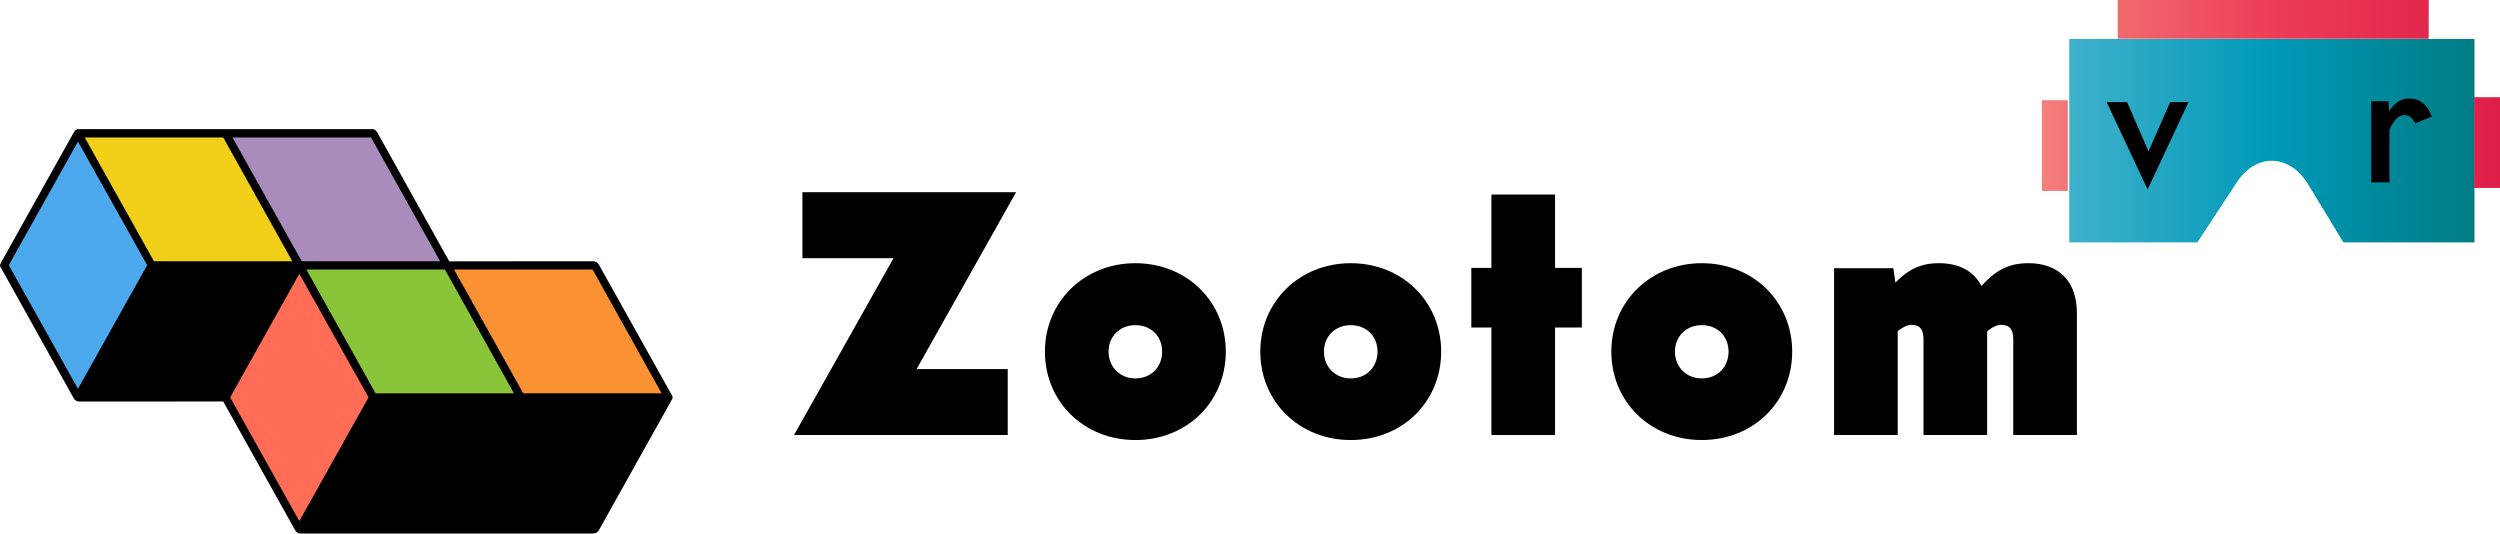
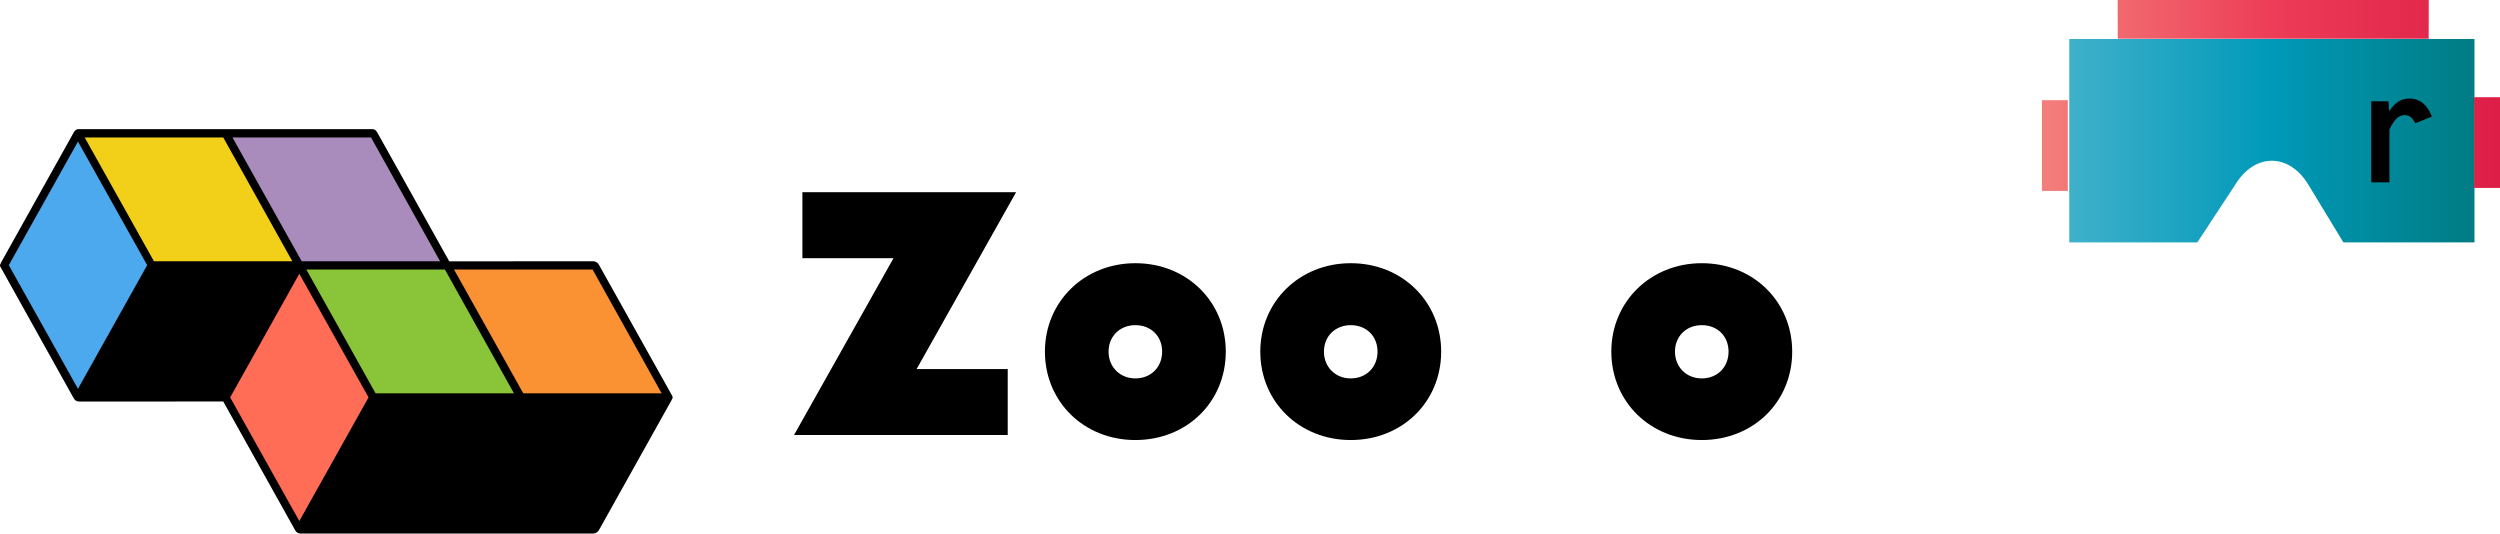
<svg xmlns="http://www.w3.org/2000/svg" id="Layer_2" data-name="Layer 2" viewBox="0 0 494.237 105.475">
  <defs>
    <style>
      .cls-1 {
        fill: url(#Turquoise);
      }

      .cls-1, .cls-2, .cls-3, .cls-4, .cls-5, .cls-6, .cls-7, .cls-8, .cls-9 {
        stroke-width: 0px;
      }

      .cls-1, .cls-5 {
        fill-rule: evenodd;
      }

      .cls-2 {
        fill: #f2cf19;
      }

      .cls-3 {
        fill: #000;
      }

      .cls-4 {
        fill: #8ac539;
      }

      .cls-5 {
        fill: url(#Red);
      }

      .cls-6 {
        fill: #a98cbc;
      }

      .cls-7 {
        fill: #fa9233;
      }

      .cls-8 {
        fill: #ff6d56;
      }

      .cls-9 {
        fill: #4ca9ee;
      }
    </style>
    <linearGradient id="Turquoise" x1="409.084" y1="27.815" x2="489.195" y2="27.815" gradientUnits="userSpaceOnUse">
      <stop offset=".011" stop-color="#3eb0ca" />
      <stop offset=".5" stop-color="#0099b9" />
      <stop offset=".994" stop-color="#007c84" />
    </linearGradient>
    <linearGradient id="Red" x1="403.677" y1="18.87" x2="494.237" y2="18.87" gradientUnits="userSpaceOnUse">
      <stop offset="0" stop-color="#f37f7b" />
      <stop offset=".5" stop-color="#ed3d57" />
      <stop offset="1" stop-color="#dd1e47" />
    </linearGradient>
  </defs>
  <g id="z-vr-b">
    <g>
      <path class="cls-3" d="M132.963,78.38v.339c-.08.157-.152.314-.239.467-4.771,8.536-9.55,17.065-14.314,25.605-.239.424-.675.685-1.15.685-19.269-.011-38.538-.011-57.808,0-.53,0-.852-.2-1.111-.67-3.625-6.5-14.207-25.434-14.207-25.434,0,0-19.231-.004-28.424.007-.544.004-.886-.189-1.163-.685-3.982-7.142-13.688-24.532-14.546-26.09v-.225c.08-.178.142-.364.239-.531,4.764-8.533,9.536-17.062,14.3-25.595.201-.36.433-.642.841-.72h58.41c.429.089.654.403.862.774,2.375,4.254,14.162,25.356,14.162,25.356,0,0,19.082,0,28.452-.011.467,0,.9.257,1.132.674,4.848,8.69,9.706,17.372,14.564,26.054Z" />
      <polygon class="cls-7" points="130.804 77.76 103.449 77.764 89.762 53.292 117.154 53.289 130.804 77.76" />
      <polygon class="cls-4" points="101.608 77.76 74.254 77.764 60.566 53.292 87.959 53.289 101.608 77.76" />
      <polygon class="cls-6" points="87 51.648 59.646 51.651 45.958 27.18 73.351 27.176 87 51.648" />
      <polygon class="cls-2" points="57.787 51.648 30.433 51.651 16.745 27.18 44.137 27.176 57.787 51.648" />
      <polygon class="cls-8" points="59.175 54.126 45.502 78.565 59.175 103.008 72.859 78.561 59.175 54.126" />
      <polygon class="cls-9" points="15.413 27.986 1.739 52.425 15.413 76.868 29.097 52.421 15.413 27.986" />
    </g>
    <path class="cls-3" d="M176.642,51.039h-18.01v-13.044h42.245l-19.666,34.961h18.01v13.044h-42.245l19.666-34.961Z" />
    <path class="cls-3" d="M206.575,69.513c0-9.866,7.747-17.48,17.878-17.48,10.197,0,17.878,7.615,17.878,17.48,0,9.932-7.681,17.48-17.878,17.48-10.131,0-17.878-7.548-17.878-17.48ZM229.75,69.513c0-3.046-2.185-5.231-5.297-5.231-3.046,0-5.297,2.185-5.297,5.231s2.251,5.297,5.297,5.297c3.112,0,5.297-2.251,5.297-5.297Z" />
    <path class="cls-3" d="M249.154,69.513c0-9.866,7.747-17.48,17.878-17.48,10.197,0,17.878,7.615,17.878,17.48,0,9.932-7.681,17.48-17.878,17.48-10.131,0-17.878-7.548-17.878-17.48ZM272.329,69.513c0-3.046-2.185-5.231-5.297-5.231-3.046,0-5.297,2.185-5.297,5.231s2.251,5.297,5.297,5.297c3.112,0,5.297-2.251,5.297-5.297Z" />
-     <path class="cls-3" d="M312.722,64.746h-5.297v21.255h-12.581v-21.255h-3.973v-11.786h3.973v-14.501h12.581v14.501h5.297v11.786Z" />
    <path class="cls-3" d="M318.551,69.513c0-9.866,7.747-17.48,17.878-17.48,10.197,0,17.878,7.615,17.878,17.48,0,9.932-7.681,17.48-17.878,17.48-10.131,0-17.878-7.548-17.878-17.48ZM341.726,69.513c0-3.046-2.185-5.231-5.297-5.231-3.045,0-5.297,2.185-5.297,5.231s2.251,5.297,5.297,5.297c3.112,0,5.297-2.251,5.297-5.297Z" />
-     <path class="cls-3" d="M410.592,61.898v24.102h-12.58v-18.871c0-2.053-.729-2.913-2.45-2.913-.795,0-1.854.53-2.715,1.324v20.46h-12.58v-18.871c0-2.053-.728-2.913-2.45-2.913-.728,0-1.788.53-2.649,1.258v20.526h-12.58v-32.975h11.72l.397,2.847c2.45-2.516,4.9-3.84,8.608-3.84,4.105,0,6.952,1.655,8.409,4.502,2.715-2.979,5.231-4.502,9.27-4.502,6.158,0,9.601,3.708,9.601,9.866Z" />
    <path class="cls-1" d="M463.277,47.926l-6.939-11.433c-3.815-6.285-10.603-6.285-14.427,0l-7.514,11.433h-25.313V7.704h80.111v40.222h-25.918Z" />
-     <path class="cls-3" d="M416.472,20.172h4.032l4.247,9.754,4.283-9.754h3.636l-8.099,17.277-8.1-17.277Z" />
    <path class="cls-3" d="M480.767,23.048l-3.275,1.332c-.54-1.08-1.188-1.62-2.124-1.62-1.08,0-1.979.72-2.987,2.844v10.438h-3.6v-16.018h3.419l.108,1.943c1.224-1.728,2.376-2.483,3.995-2.483,2.232,0,3.636,1.367,4.464,3.563Z" />
    <path class="cls-5" d="M480.139,7.657l.013-7.657h-61.5l.013,7.657h61.474ZM489.112,19.211h5.125v17.938h-5.125v-17.938ZM403.677,19.803h5.125v17.938h-5.125v-17.938Z" />
  </g>
</svg>